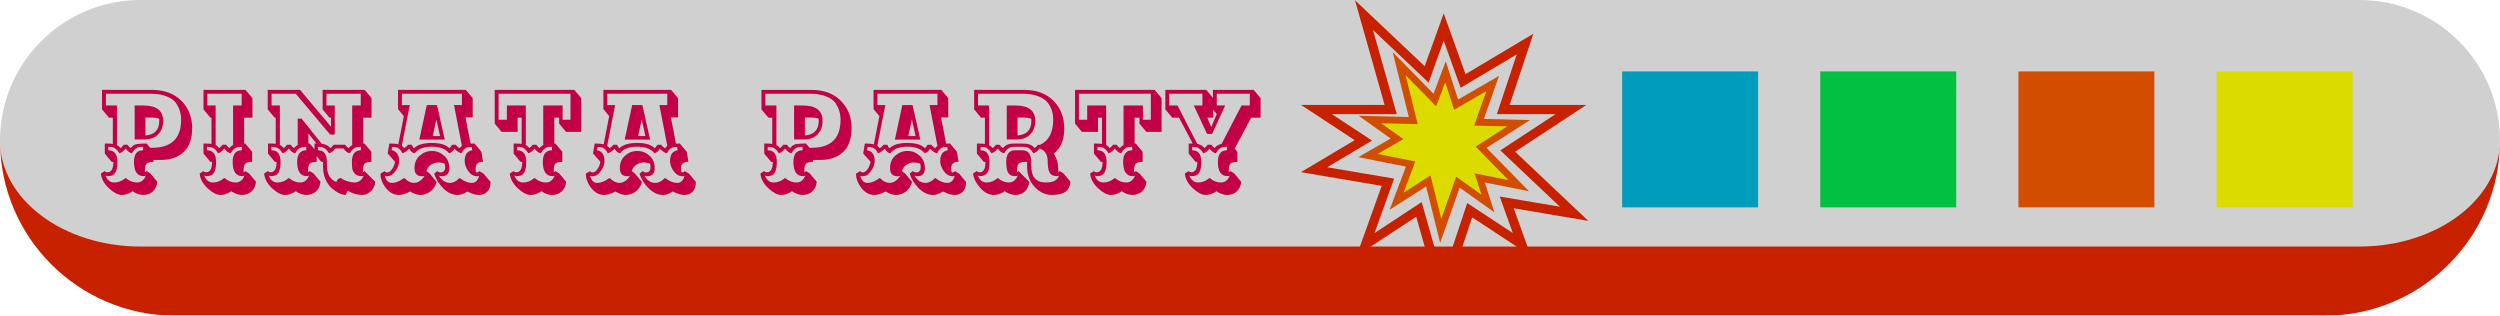
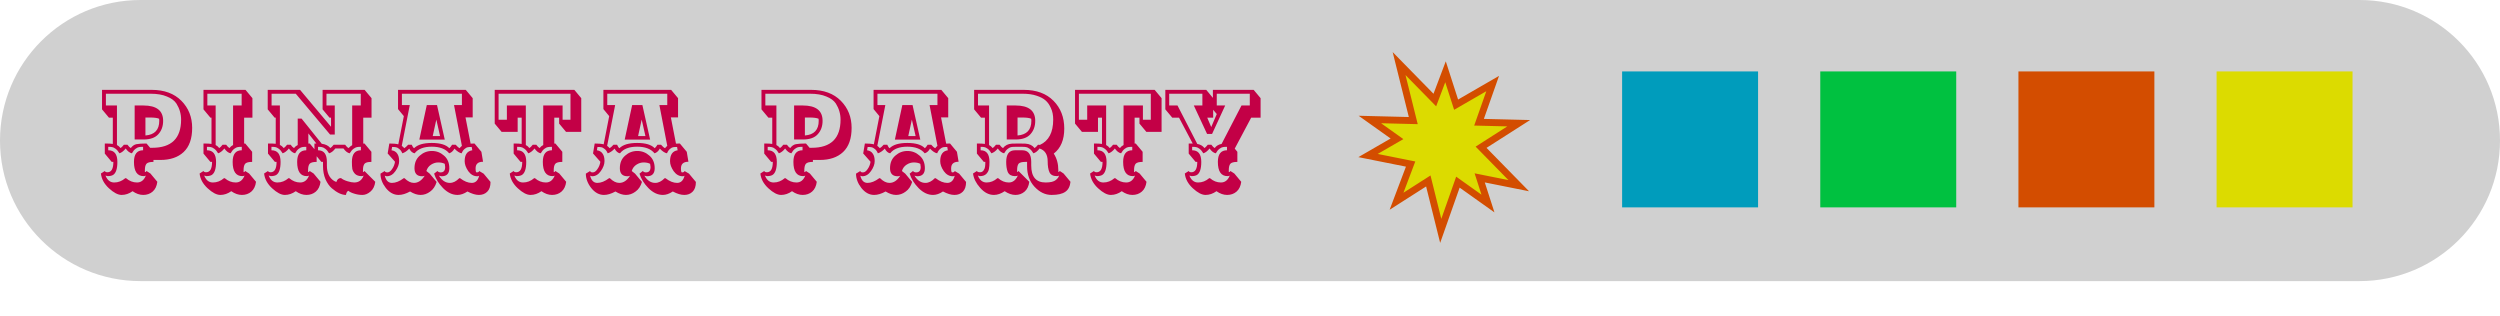
<svg xmlns="http://www.w3.org/2000/svg" width="1085" height="137" viewBox="0 0 1085 137" fill="none">
  <mask id="path-1-outside-1_1532_1027" maskUnits="userSpaceOnUse" x="0" y="0" width="1085" height="137" fill="black">
    <rect fill="white" width="1085" height="137" />
-     <path d="M0 61C0 27.311 27.311 0 61 0H1024C1057.69 0 1085 27.311 1085 61V61C1085 94.689 1057.69 122 1024 122H61C27.311 122 0 94.689 0 61V61Z" />
  </mask>
  <path d="M0 61C0 27.311 27.311 0 61 0H1024C1057.69 0 1085 27.311 1085 61V61C1085 94.689 1057.69 122 1024 122H61C27.311 122 0 94.689 0 61V61Z" fill="#D0D0D0" />
-   <path d="M0 0H1085H0ZM1085 61C1085 102.974 1050.97 137 1009 137H76C34.026 137 0 102.974 0 61C0 86.405 27.311 107 61 107H1024C1057.69 107 1085 86.405 1085 61ZM0 122V0V122ZM1085 0V122V0Z" fill="#C72100" mask="url(#path-1-outside-1_1532_1027)" />
  <path d="M78.72 43.74C81.84 46.9 83.4 50.82 83.4 55.5C83.4 60.18 82.16 63.68 79.68 66C77.24 68.28 73.88 69.42 69.6 69.42H66.6V70.26C65.04 70.26 64.02 70.54 63.54 71.1C63.1 71.66 62.88 72.56 62.88 73.8V74.7C63.16 74.7 63.4 74.54 63.6 74.22L65.28 75.3L68.28 78.9C68.04 80.78 67.36 82.2 66.24 83.16C65.12 84.12 63.76 84.6 62.16 84.6C60.6 84.6 59.06 84.06 57.54 82.98C56.02 84.06 54.44 84.6 52.8 84.6C51.2 84.6 49.36 83.64 47.28 81.72C45.2 79.8 44.04 77.66 43.8 75.3L45.48 74.22C45.64 74.58 46.02 74.76 46.62 74.76C48.34 74.76 49.2 73.26 49.2 70.26H48.48L45.48 66.66V62.28C47.12 62.28 48.28 62.34 48.96 62.46V51.06H47.28L44.28 47.46V39H65.82C71.3 39 75.6 40.58 78.72 43.74ZM52.32 64.26C52.72 64.02 53.2 63.54 53.76 62.82H55.32C55.84 63.54 56.32 64.02 56.76 64.26C57.44 63.34 58.24 62.78 59.16 62.58C60.12 62.38 61.6 62.28 63.6 62.28L65.16 64.14H66.06C74.42 64.14 78.6 60.06 78.6 51.9C78.6 49.42 77.92 47.1 76.56 44.94C75.72 43.66 74.34 42.64 72.42 41.88C70.54 41.08 68.2 40.68 65.4 40.68H45.96V45.78H50.76V62.94C51.32 63.22 51.84 63.66 52.32 64.26ZM58.44 45.78H62.22C67.94 45.78 70.8 48 70.8 52.44C70.8 54.8 70.1 56.74 68.7 58.26C67.34 59.78 65.2 60.54 62.28 60.54H58.44V45.78ZM54.72 77.34C56.16 78.58 57.74 79.2 59.46 79.2C61.22 79.2 62.5 78.2 63.3 76.2C63.02 76.36 62.7 76.44 62.34 76.44C59.54 76.44 58.14 74.38 58.14 70.26C58.14 66.9 59.46 65.22 62.1 65.22V63.72C61.34 63.72 60.76 63.76 60.36 63.84C59.96 63.88 59.46 64.12 58.86 64.56C58.26 65 57.72 65.66 57.24 66.54C56.28 66.34 55.38 65.64 54.54 64.44C53.7 65.52 52.8 66.22 51.84 66.54C51.32 65.66 50.76 65 50.16 64.56C49.56 64.12 49.06 63.88 48.66 63.84C48.26 63.76 47.7 63.72 46.98 63.72V65.22C49.62 65.22 50.94 66.9 50.94 70.26C50.94 73.3 50.3 75.2 49.02 75.96C48.42 76.28 47.66 76.44 46.74 76.44L45.78 76.2C46.58 78.2 47.84 79.2 49.56 79.2C51.32 79.2 52.92 78.58 54.36 77.34H54.72ZM65.04 51H63.12V58.8C67.12 58.48 69.12 56.36 69.12 52.44L69.06 51.54C68.3 51.18 66.96 51 65.04 51ZM109.553 51.06H105.953V62.28H106.433L109.433 65.88V70.26C107.873 70.26 106.853 70.54 106.373 71.1C105.933 71.66 105.713 72.56 105.713 73.8V74.7C105.993 74.7 106.233 74.54 106.433 74.22L108.113 75.3L111.113 78.9C110.873 80.78 110.193 82.2 109.073 83.16C107.953 84.12 106.593 84.6 104.993 84.6C103.433 84.6 101.893 84.06 100.373 82.98C98.853 84.06 97.273 84.6 95.633 84.6C94.033 84.6 92.193 83.64 90.113 81.72C88.033 79.8 86.873 77.66 86.633 75.3L88.313 74.22C88.473 74.58 88.853 74.76 89.453 74.76C91.173 74.76 92.033 73.26 92.033 70.26H91.313L88.313 66.66V62.28C89.953 62.28 91.113 62.34 91.793 62.46V51.06H91.313L88.313 47.46V39H106.553L109.553 42.6V51.06ZM95.153 64.26C95.553 64.02 96.033 63.54 96.593 62.82H98.153C98.673 63.54 99.153 64.02 99.593 64.26C99.993 63.7 100.513 63.26 101.153 62.94V45.78H104.873V40.68H89.993V45.78H93.593V62.94C94.153 63.22 94.673 63.66 95.153 64.26ZM97.553 77.34C98.993 78.58 100.573 79.2 102.293 79.2C104.053 79.2 105.333 78.2 106.133 76.2C105.853 76.36 105.533 76.44 105.173 76.44C102.373 76.44 100.973 74.38 100.973 70.26C100.973 66.9 102.293 65.22 104.933 65.22V63.72C104.173 63.72 103.593 63.76 103.193 63.84C102.793 63.88 102.293 64.12 101.693 64.56C101.093 65 100.553 65.66 100.073 66.54C99.113 66.34 98.213 65.64 97.373 64.44C96.533 65.52 95.633 66.22 94.673 66.54C94.153 65.66 93.593 65 92.993 64.56C92.393 64.12 91.893 63.88 91.493 63.84C91.093 63.76 90.533 63.72 89.813 63.72V65.22C92.453 65.22 93.773 66.9 93.773 70.26C93.773 73.3 93.133 75.2 91.853 75.96C91.253 76.28 90.493 76.44 89.573 76.44L88.613 76.2C89.413 78.2 90.673 79.2 92.393 79.2C94.153 79.2 95.753 78.58 97.193 77.34H97.553ZM151.167 82.8C150.647 83.04 150.307 83.64 150.147 84.6C148.307 84.6 146.267 83.64 144.027 81.72C142.947 80.8 142.027 79.5 141.267 77.82C140.547 76.1 140.187 74.2 140.187 72.12V70.26H139.467L137.427 67.8V70.26C135.867 70.26 134.847 70.54 134.367 71.1C133.927 71.66 133.707 72.56 133.707 73.8V74.7C133.987 74.7 134.227 74.54 134.427 74.22L136.107 75.3L139.107 78.9C138.867 80.78 138.187 82.2 137.067 83.16C135.947 84.12 134.587 84.6 132.987 84.6C131.427 84.6 129.887 84.06 128.367 82.98C126.847 84.06 125.267 84.6 123.627 84.6C122.027 84.6 120.187 83.64 118.107 81.72C116.027 79.8 114.867 77.66 114.627 75.3L116.307 74.22C116.467 74.58 116.847 74.76 117.447 74.76C119.167 74.76 120.027 73.26 120.027 70.26H119.307L116.307 66.66V62.28C117.907 62.28 119.027 62.32 119.667 62.4V51.06H119.187L116.187 47.46V39H130.227L143.667 55.02V51.06H143.007L140.007 47.46V39H158.247L161.247 42.6V51.06H157.647V62.28H158.187L161.187 65.88V70.26C159.627 70.26 158.627 70.54 158.187 71.1C157.747 71.66 157.527 72.56 157.527 73.8V74.7C157.807 74.62 158.027 74.46 158.187 74.22L162.867 78.9C162.627 80.78 161.927 82.2 160.767 83.16C159.647 84.12 158.487 84.6 157.287 84.6C156.087 84.6 154.927 84.42 153.807 84.06C152.687 83.74 151.807 83.32 151.167 82.8ZM123.147 64.26C123.547 64.02 124.027 63.54 124.587 62.82H126.147C126.667 63.54 127.147 64.02 127.587 64.26C128.027 63.7 128.567 63.26 129.207 62.94V51.48H130.887L139.647 62.4C141.287 62.6 142.527 63.22 143.367 64.26C143.767 64.02 144.247 63.54 144.807 62.82H149.787C150.307 63.54 150.807 64.02 151.287 64.26C151.807 63.7 152.327 63.28 152.847 63V45.78H156.567V40.68H141.687V45.78H145.287V58.38H143.247L128.367 40.68H117.867V45.78H121.467V62.88C122.107 63.2 122.667 63.66 123.147 64.26ZM153.747 79.2C155.707 79.2 157.067 78.2 157.827 76.2C157.587 76.36 157.287 76.44 156.927 76.44C155.727 76.44 154.787 76.12 154.107 75.48C153.467 74.8 153.067 74.08 152.907 73.32C152.787 72.52 152.727 71.5 152.727 70.26C152.727 66.9 154.027 65.22 156.627 65.22V63.72C155.907 63.72 155.347 63.76 154.947 63.84C154.587 63.88 154.087 64.12 153.447 64.56C152.847 65 152.287 65.66 151.767 66.54C150.807 66.34 149.907 65.64 149.067 64.44H145.527C144.687 65.56 143.787 66.26 142.827 66.54C142.307 65.66 141.747 65 141.147 64.56C140.547 64.12 140.047 63.88 139.647 63.84C139.287 63.76 138.747 63.72 138.027 63.72V65.22C140.587 65.22 141.867 66.9 141.867 70.26V71.82C141.867 74.94 142.887 77.16 144.927 78.48C145.327 78.72 145.687 78.88 146.007 78.96C146.327 77.84 146.987 77.28 147.987 77.28C148.667 77.84 149.607 78.3 150.807 78.66C152.007 79.02 152.987 79.2 153.747 79.2ZM125.547 77.34C126.987 78.58 128.567 79.2 130.287 79.2C132.047 79.2 133.327 78.2 134.127 76.2C133.847 76.36 133.527 76.44 133.167 76.44C130.367 76.44 128.967 74.38 128.967 70.26C128.967 66.9 130.287 65.22 132.927 65.22V63.72C132.167 63.72 131.587 63.76 131.187 63.84C130.787 63.88 130.287 64.12 129.687 64.56C129.087 65 128.547 65.66 128.067 66.54C127.107 66.34 126.207 65.64 125.367 64.44C124.527 65.52 123.627 66.22 122.667 66.54C122.147 65.66 121.587 65 120.987 64.56C120.387 64.12 119.887 63.88 119.487 63.84C119.087 63.76 118.527 63.72 117.807 63.72V65.22C120.447 65.22 121.767 66.9 121.767 70.26C121.767 73.3 121.127 75.2 119.847 75.96C119.247 76.28 118.487 76.44 117.567 76.44L116.607 76.2C117.407 78.2 118.667 79.2 120.387 79.2C122.147 79.2 123.747 78.58 125.187 77.34H125.547ZM133.827 62.28H134.427L136.467 64.74V62.28H137.307L133.827 57.9V62.28ZM172.746 39H202.146L205.146 42.6V50.94H202.026L204.246 62.34C204.606 62.3 205.166 62.28 205.926 62.28L208.926 65.88L209.646 70.2C207.486 70.2 206.406 71.16 206.406 73.08C206.406 74.24 206.546 74.82 206.826 74.82C207.506 74.82 207.886 74.62 207.966 74.22L209.886 75.36L212.886 78.96C212.886 80.88 212.406 82.3 211.446 83.22C210.526 84.14 209.326 84.6 207.846 84.6C206.406 84.6 204.746 84.1 202.866 83.1C201.386 84.1 199.946 84.6 198.546 84.6C196.346 84.6 194.266 83.62 192.306 81.66C190.386 79.7 189.086 77.6 188.406 75.36L189.846 74.22C190.166 74.62 190.626 74.82 191.226 74.82C192.546 74.82 193.206 74.04 193.206 72.48L193.026 71.1C192.266 70.7 191.326 70.5 190.206 70.5C189.126 70.5 188.086 70.82 187.086 71.46C186.086 72.1 185.406 73.02 185.046 74.22L186.486 75.36L189.486 78.96C188.926 80.84 187.986 82.24 186.666 83.16C185.386 84.12 184.006 84.6 182.526 84.6C181.086 84.6 179.566 84.1 177.966 83.1C176.166 84.1 174.506 84.6 172.986 84.6C170.906 84.6 169.066 83.6 167.466 81.6C165.906 79.6 165.126 77.52 165.126 75.36L166.986 74.22C167.066 74.62 167.446 74.82 168.126 74.82C168.846 74.82 169.526 74.34 170.166 73.38C170.846 72.42 171.266 71.36 171.426 70.2L168.246 66.6L168.966 62.28C170.686 62.28 171.986 62.4 172.866 62.64L175.266 50.4L172.746 47.34V39ZM195.006 64.32C195.366 64.04 195.766 63.54 196.206 62.82H197.766C198.406 63.58 198.986 64.08 199.506 64.32C199.666 64.04 199.986 63.7 200.466 63.3L197.046 45.6H200.466V40.68H174.426V45.6H177.846L174.366 63.3C174.846 63.66 175.206 64 175.446 64.32C175.926 64.04 176.486 63.54 177.126 62.82H178.686C179.006 63.58 179.346 64.08 179.706 64.32C181.226 62.8 183.786 62.04 187.386 62.04C191.026 62.04 193.566 62.8 195.006 64.32ZM199.686 77.34C201.446 78.7 203.126 79.38 204.726 79.38C206.366 79.38 207.446 78.34 207.966 76.26C207.766 76.42 207.486 76.5 207.126 76.5C205.606 76.5 204.306 75.76 203.226 74.28C202.186 72.76 201.666 71.32 201.666 69.96C201.666 67.12 202.766 65.54 204.966 65.22L204.726 63.78C203.966 63.78 203.386 63.82 202.986 63.9C202.626 63.94 202.186 64.18 201.666 64.62C201.146 65.02 200.706 65.66 200.346 66.54C199.426 66.38 198.386 65.7 197.226 64.5C196.946 65.02 196.606 65.46 196.206 65.82C195.846 66.14 195.426 66.38 194.946 66.54C193.386 64.62 190.866 63.66 187.386 63.66C183.906 63.66 181.426 64.62 179.946 66.54C179.026 66.38 178.246 65.7 177.606 64.5C176.646 65.54 175.646 66.22 174.606 66.54C174.246 65.66 173.786 65.02 173.226 64.62C172.706 64.18 172.246 63.94 171.846 63.9C171.446 63.82 170.886 63.78 170.166 63.78L169.926 65.22C171.046 65.38 171.866 65.86 172.386 66.66C172.946 67.42 173.226 68.5 173.226 69.9C173.226 71.3 172.686 72.76 171.606 74.28C170.566 75.76 169.306 76.5 167.826 76.5L166.986 76.26C167.506 78.34 168.546 79.38 170.106 79.38C171.706 79.38 173.406 78.7 175.206 77.34H175.566C176.926 78.7 178.286 79.38 179.646 79.38C181.446 79.38 183.006 78.34 184.326 76.26C184.006 76.42 183.646 76.5 183.246 76.5C181.006 76.5 179.886 75.34 179.886 73.02C179.886 70.7 180.646 68.88 182.166 67.56C183.686 66.2 185.446 65.52 187.446 65.52C189.446 65.52 191.206 66.2 192.726 67.56C194.246 68.88 195.006 70.7 195.006 73.02C195.006 75.34 193.886 76.5 191.646 76.5L190.506 76.26C191.786 78.34 193.366 79.38 195.246 79.38C196.646 79.38 198.006 78.7 199.326 77.34H199.686ZM181.986 60.6L185.226 45.6H189.666L193.026 60.6H181.986ZM189.366 51.9L187.806 59.04H190.986L189.366 51.9ZM240.565 51.06V62.28H241.045L244.045 65.88V70.26C242.485 70.26 241.465 70.54 240.985 71.1C240.545 71.66 240.325 72.56 240.325 73.8V74.7C240.605 74.7 240.845 74.54 241.045 74.22L242.725 75.3L245.725 78.9C245.485 80.78 244.805 82.2 243.685 83.16C242.565 84.12 241.205 84.6 239.605 84.6C238.045 84.6 236.505 84.06 234.985 82.98C233.465 84.06 231.885 84.6 230.245 84.6C228.645 84.6 226.805 83.64 224.725 81.72C222.645 79.8 221.485 77.66 221.245 75.3L222.925 74.22C223.085 74.58 223.465 74.76 224.065 74.76C225.785 74.76 226.645 73.26 226.645 70.26H225.925L222.925 66.66V62.28C224.565 62.28 225.725 62.34 226.405 62.46V51.06H224.665V57.24H217.705L214.705 53.64V39H249.265L252.265 42.6V57.24H245.665L242.665 53.64V51.06H240.565ZM229.765 64.26C230.165 64.02 230.645 63.54 231.205 62.82H232.765C233.285 63.54 233.765 64.02 234.205 64.26C234.605 63.7 235.125 63.26 235.765 62.94V45.78H244.165V51.96H247.585V40.68H216.385V51.96H219.985V45.78H228.205V62.94C228.765 63.22 229.285 63.66 229.765 64.26ZM232.165 77.34C233.605 78.58 235.185 79.2 236.905 79.2C238.665 79.2 239.945 78.2 240.745 76.2C240.465 76.36 240.145 76.44 239.785 76.44C236.985 76.44 235.585 74.38 235.585 70.26C235.585 66.9 236.905 65.22 239.545 65.22V63.72C238.785 63.72 238.205 63.76 237.805 63.84C237.405 63.88 236.905 64.12 236.305 64.56C235.705 65 235.165 65.66 234.685 66.54C233.725 66.34 232.825 65.64 231.985 64.44C231.145 65.52 230.245 66.22 229.285 66.54C228.765 65.66 228.205 65 227.605 64.56C227.005 64.12 226.505 63.88 226.105 63.84C225.705 63.76 225.145 63.72 224.425 63.72V65.22C227.065 65.22 228.385 66.9 228.385 70.26C228.385 73.3 227.745 75.2 226.465 75.96C225.865 76.28 225.105 76.44 224.185 76.44L223.225 76.2C224.025 78.2 225.285 79.2 227.005 79.2C228.765 79.2 230.365 78.58 231.805 77.34H232.165ZM261.875 39H291.275L294.275 42.6V50.94H291.155L293.375 62.34C293.735 62.3 294.295 62.28 295.055 62.28L298.055 65.88L298.775 70.2C296.615 70.2 295.535 71.16 295.535 73.08C295.535 74.24 295.675 74.82 295.955 74.82C296.635 74.82 297.015 74.62 297.095 74.22L299.015 75.36L302.015 78.96C302.015 80.88 301.535 82.3 300.575 83.22C299.655 84.14 298.455 84.6 296.975 84.6C295.535 84.6 293.875 84.1 291.995 83.1C290.515 84.1 289.075 84.6 287.675 84.6C285.475 84.6 283.395 83.62 281.435 81.66C279.515 79.7 278.215 77.6 277.535 75.36L278.975 74.22C279.295 74.62 279.755 74.82 280.355 74.82C281.675 74.82 282.335 74.04 282.335 72.48L282.155 71.1C281.395 70.7 280.455 70.5 279.335 70.5C278.255 70.5 277.215 70.82 276.215 71.46C275.215 72.1 274.535 73.02 274.175 74.22L275.615 75.36L278.615 78.96C278.055 80.84 277.115 82.24 275.795 83.16C274.515 84.12 273.135 84.6 271.655 84.6C270.215 84.6 268.695 84.1 267.095 83.1C265.295 84.1 263.635 84.6 262.115 84.6C260.035 84.6 258.195 83.6 256.595 81.6C255.035 79.6 254.255 77.52 254.255 75.36L256.115 74.22C256.195 74.62 256.575 74.82 257.255 74.82C257.975 74.82 258.655 74.34 259.295 73.38C259.975 72.42 260.395 71.36 260.555 70.2L257.375 66.6L258.095 62.28C259.815 62.28 261.115 62.4 261.995 62.64L264.395 50.4L261.875 47.34V39ZM284.135 64.32C284.495 64.04 284.895 63.54 285.335 62.82H286.895C287.535 63.58 288.115 64.08 288.635 64.32C288.795 64.04 289.115 63.7 289.595 63.3L286.175 45.6H289.595V40.68H263.555V45.6H266.975L263.495 63.3C263.975 63.66 264.335 64 264.575 64.32C265.055 64.04 265.615 63.54 266.255 62.82H267.815C268.135 63.58 268.475 64.08 268.835 64.32C270.355 62.8 272.915 62.04 276.515 62.04C280.155 62.04 282.695 62.8 284.135 64.32ZM288.815 77.34C290.575 78.7 292.255 79.38 293.855 79.38C295.495 79.38 296.575 78.34 297.095 76.26C296.895 76.42 296.615 76.5 296.255 76.5C294.735 76.5 293.435 75.76 292.355 74.28C291.315 72.76 290.795 71.32 290.795 69.96C290.795 67.12 291.895 65.54 294.095 65.22L293.855 63.78C293.095 63.78 292.515 63.82 292.115 63.9C291.755 63.94 291.315 64.18 290.795 64.62C290.275 65.02 289.835 65.66 289.475 66.54C288.555 66.38 287.515 65.7 286.355 64.5C286.075 65.02 285.735 65.46 285.335 65.82C284.975 66.14 284.555 66.38 284.075 66.54C282.515 64.62 279.995 63.66 276.515 63.66C273.035 63.66 270.555 64.62 269.075 66.54C268.155 66.38 267.375 65.7 266.735 64.5C265.775 65.54 264.775 66.22 263.735 66.54C263.375 65.66 262.915 65.02 262.355 64.62C261.835 64.18 261.375 63.94 260.975 63.9C260.575 63.82 260.015 63.78 259.295 63.78L259.055 65.22C260.175 65.38 260.995 65.86 261.515 66.66C262.075 67.42 262.355 68.5 262.355 69.9C262.355 71.3 261.815 72.76 260.735 74.28C259.695 75.76 258.435 76.5 256.955 76.5L256.115 76.26C256.635 78.34 257.675 79.38 259.235 79.38C260.835 79.38 262.535 78.7 264.335 77.34H264.695C266.055 78.7 267.415 79.38 268.775 79.38C270.575 79.38 272.135 78.34 273.455 76.26C273.135 76.42 272.775 76.5 272.375 76.5C270.135 76.5 269.015 75.34 269.015 73.02C269.015 70.7 269.775 68.88 271.295 67.56C272.815 66.2 274.575 65.52 276.575 65.52C278.575 65.52 280.335 66.2 281.855 67.56C283.375 68.88 284.135 70.7 284.135 73.02C284.135 75.34 283.015 76.5 280.775 76.5L279.635 76.26C280.915 78.34 282.495 79.38 284.375 79.38C285.775 79.38 287.135 78.7 288.455 77.34H288.815ZM271.115 60.6L274.355 45.6H278.795L282.155 60.6H271.115ZM278.495 51.9L276.935 59.04H280.115L278.495 51.9ZM364.919 43.74C368.039 46.9 369.599 50.82 369.599 55.5C369.599 60.18 368.359 63.68 365.879 66C363.439 68.28 360.079 69.42 355.799 69.42H352.799V70.26C351.239 70.26 350.219 70.54 349.739 71.1C349.299 71.66 349.079 72.56 349.079 73.8V74.7C349.359 74.7 349.599 74.54 349.799 74.22L351.479 75.3L354.479 78.9C354.239 80.78 353.559 82.2 352.439 83.16C351.319 84.12 349.959 84.6 348.359 84.6C346.799 84.6 345.259 84.06 343.739 82.98C342.219 84.06 340.639 84.6 338.999 84.6C337.399 84.6 335.559 83.64 333.479 81.72C331.399 79.8 330.239 77.66 329.999 75.3L331.679 74.22C331.839 74.58 332.219 74.76 332.819 74.76C334.539 74.76 335.399 73.26 335.399 70.26H334.679L331.679 66.66V62.28C333.319 62.28 334.479 62.34 335.159 62.46V51.06H333.479L330.479 47.46V39H352.019C357.499 39 361.799 40.58 364.919 43.74ZM338.519 64.26C338.919 64.02 339.399 63.54 339.959 62.82H341.519C342.039 63.54 342.519 64.02 342.959 64.26C343.639 63.34 344.439 62.78 345.359 62.58C346.319 62.38 347.799 62.28 349.799 62.28L351.359 64.14H352.259C360.619 64.14 364.799 60.06 364.799 51.9C364.799 49.42 364.119 47.1 362.759 44.94C361.919 43.66 360.539 42.64 358.619 41.88C356.739 41.08 354.399 40.68 351.599 40.68H332.159V45.78H336.959V62.94C337.519 63.22 338.039 63.66 338.519 64.26ZM344.639 45.78H348.419C354.139 45.78 356.999 48 356.999 52.44C356.999 54.8 356.299 56.74 354.899 58.26C353.539 59.78 351.399 60.54 348.479 60.54H344.639V45.78ZM340.919 77.34C342.359 78.58 343.939 79.2 345.659 79.2C347.419 79.2 348.699 78.2 349.499 76.2C349.219 76.36 348.899 76.44 348.539 76.44C345.739 76.44 344.339 74.38 344.339 70.26C344.339 66.9 345.659 65.22 348.299 65.22V63.72C347.539 63.72 346.959 63.76 346.559 63.84C346.159 63.88 345.659 64.12 345.059 64.56C344.459 65 343.919 65.66 343.439 66.54C342.479 66.34 341.579 65.64 340.739 64.44C339.899 65.52 338.999 66.22 338.039 66.54C337.519 65.66 336.959 65 336.359 64.56C335.759 64.12 335.259 63.88 334.859 63.84C334.459 63.76 333.899 63.72 333.179 63.72V65.22C335.819 65.22 337.139 66.9 337.139 70.26C337.139 73.3 336.499 75.2 335.219 75.96C334.619 76.28 333.859 76.44 332.939 76.44L331.979 76.2C332.779 78.2 334.039 79.2 335.759 79.2C337.519 79.2 339.119 78.58 340.559 77.34H340.919ZM351.239 51H349.319V58.8C353.319 58.48 355.319 56.36 355.319 52.44L355.259 51.54C354.499 51.18 353.159 51 351.239 51ZM379.132 39H408.532L411.532 42.6V50.94H408.412L410.632 62.34C410.992 62.3 411.552 62.28 412.312 62.28L415.312 65.88L416.032 70.2C413.872 70.2 412.792 71.16 412.792 73.08C412.792 74.24 412.932 74.82 413.212 74.82C413.892 74.82 414.272 74.62 414.352 74.22L416.272 75.36L419.272 78.96C419.272 80.88 418.792 82.3 417.832 83.22C416.912 84.14 415.712 84.6 414.232 84.6C412.792 84.6 411.132 84.1 409.252 83.1C407.772 84.1 406.332 84.6 404.932 84.6C402.732 84.6 400.652 83.62 398.692 81.66C396.772 79.7 395.472 77.6 394.792 75.36L396.232 74.22C396.552 74.62 397.012 74.82 397.612 74.82C398.932 74.82 399.592 74.04 399.592 72.48L399.412 71.1C398.652 70.7 397.712 70.5 396.592 70.5C395.512 70.5 394.472 70.82 393.472 71.46C392.472 72.1 391.792 73.02 391.432 74.22L392.872 75.36L395.872 78.96C395.312 80.84 394.372 82.24 393.052 83.16C391.772 84.12 390.392 84.6 388.912 84.6C387.472 84.6 385.952 84.1 384.352 83.1C382.552 84.1 380.892 84.6 379.372 84.6C377.292 84.6 375.452 83.6 373.852 81.6C372.292 79.6 371.512 77.52 371.512 75.36L373.372 74.22C373.452 74.62 373.832 74.82 374.512 74.82C375.232 74.82 375.912 74.34 376.552 73.38C377.232 72.42 377.652 71.36 377.812 70.2L374.632 66.6L375.352 62.28C377.072 62.28 378.372 62.4 379.252 62.64L381.652 50.4L379.132 47.34V39ZM401.392 64.32C401.752 64.04 402.152 63.54 402.592 62.82H404.152C404.792 63.58 405.372 64.08 405.892 64.32C406.052 64.04 406.372 63.7 406.852 63.3L403.432 45.6H406.852V40.68H380.812V45.6H384.232L380.752 63.3C381.232 63.66 381.592 64 381.832 64.32C382.312 64.04 382.872 63.54 383.512 62.82H385.072C385.392 63.58 385.732 64.08 386.092 64.32C387.612 62.8 390.172 62.04 393.772 62.04C397.412 62.04 399.952 62.8 401.392 64.32ZM406.072 77.34C407.832 78.7 409.512 79.38 411.112 79.38C412.752 79.38 413.832 78.34 414.352 76.26C414.152 76.42 413.872 76.5 413.512 76.5C411.992 76.5 410.692 75.76 409.612 74.28C408.572 72.76 408.052 71.32 408.052 69.96C408.052 67.12 409.152 65.54 411.352 65.22L411.112 63.78C410.352 63.78 409.772 63.82 409.372 63.9C409.012 63.94 408.572 64.18 408.052 64.62C407.532 65.02 407.092 65.66 406.732 66.54C405.812 66.38 404.772 65.7 403.612 64.5C403.332 65.02 402.992 65.46 402.592 65.82C402.232 66.14 401.812 66.38 401.332 66.54C399.772 64.62 397.252 63.66 393.772 63.66C390.292 63.66 387.812 64.62 386.332 66.54C385.412 66.38 384.632 65.7 383.992 64.5C383.032 65.54 382.032 66.22 380.992 66.54C380.632 65.66 380.172 65.02 379.612 64.62C379.092 64.18 378.632 63.94 378.232 63.9C377.832 63.82 377.272 63.78 376.552 63.78L376.312 65.22C377.432 65.38 378.252 65.86 378.772 66.66C379.332 67.42 379.612 68.5 379.612 69.9C379.612 71.3 379.072 72.76 377.992 74.28C376.952 75.76 375.692 76.5 374.212 76.5L373.372 76.26C373.892 78.34 374.932 79.38 376.492 79.38C378.092 79.38 379.792 78.7 381.592 77.34H381.952C383.312 78.7 384.672 79.38 386.032 79.38C387.832 79.38 389.392 78.34 390.712 76.26C390.392 76.42 390.032 76.5 389.632 76.5C387.392 76.5 386.272 75.34 386.272 73.02C386.272 70.7 387.032 68.88 388.552 67.56C390.072 66.2 391.832 65.52 393.832 65.52C395.832 65.52 397.592 66.2 399.112 67.56C400.632 68.88 401.392 70.7 401.392 73.02C401.392 75.34 400.272 76.5 398.032 76.5L396.892 76.26C398.172 78.34 399.752 79.38 401.632 79.38C403.032 79.38 404.392 78.7 405.712 77.34H406.072ZM388.372 60.6L391.612 45.6H396.052L399.412 60.6H388.372ZM395.752 51.9L394.192 59.04H397.372L395.752 51.9ZM445.752 70.26H445.032C443.472 70.26 442.472 70.54 442.032 71.1C441.632 71.66 441.432 72.56 441.432 73.8V74.7C441.672 74.58 441.872 74.42 442.032 74.22L446.712 78.9C446.472 80.78 445.792 82.2 444.672 83.16C443.552 84.12 442.232 84.6 440.712 84.6C439.192 84.6 437.632 84.06 436.032 82.98C434.432 84.06 432.872 84.6 431.352 84.6C429.192 84.6 427.212 83.58 425.412 81.54C423.612 79.54 422.572 77.46 422.292 75.3L423.972 74.22C424.172 74.58 424.612 74.76 425.292 74.76C425.972 74.76 426.492 74.5 426.852 73.98C427.252 73.42 427.472 72.88 427.512 72.36C427.592 71.84 427.632 71.14 427.632 70.26H426.972L423.972 66.66V62.28C425.612 62.28 426.772 62.34 427.452 62.46V51.06H425.772L422.772 47.46V39H444.312C449.792 39 454.092 40.58 457.212 43.74C460.332 46.9 461.892 50.92 461.892 55.8C461.892 60.68 460.372 64.3 457.332 66.66C458.652 68.7 459.312 71.1 459.312 73.86V74.7C459.592 74.58 459.812 74.42 459.972 74.22L461.592 75.3L464.592 78.9C464.392 80.9 463.652 82.34 462.372 83.22C461.092 84.14 459.092 84.6 456.372 84.6C453.652 84.6 451.192 83.42 448.992 81.06C446.832 78.74 445.752 75.76 445.752 72.12V70.26ZM448.992 64.26C449.472 63.98 449.972 63.5 450.492 62.82C450.892 62.82 451.172 62.84 451.332 62.88C455.172 61.12 457.092 57.46 457.092 51.9C457.092 49.94 456.752 48.26 456.072 46.86C455.432 45.42 454.652 44.32 453.732 43.56C452.852 42.76 451.552 42.08 449.832 41.52C448.152 40.96 446.172 40.68 443.892 40.68H424.452V45.78H429.252V62.94C429.852 63.26 430.372 63.7 430.812 64.26C431.212 64.02 431.692 63.54 432.252 62.82H433.812C434.332 63.54 434.832 64.02 435.312 64.26C436.192 63.1 437.452 62.46 439.092 62.34C439.692 62.3 440.672 62.28 442.032 62.28C443.432 62.28 444.452 62.3 445.092 62.34C446.812 62.46 448.112 63.1 448.992 64.26ZM440.532 63.72C439.812 63.72 439.252 63.76 438.852 63.84C438.492 63.88 438.012 64.12 437.412 64.56C436.812 65 436.272 65.66 435.792 66.54C434.792 66.34 433.872 65.64 433.032 64.44C432.192 65.52 431.272 66.22 430.272 66.54C429.792 65.66 429.252 65 428.652 64.56C428.052 64.12 427.552 63.88 427.152 63.84C426.792 63.76 426.272 63.72 425.592 63.72V65.22C428.152 65.22 429.432 66.9 429.432 70.26C429.432 71.5 429.352 72.52 429.192 73.32C429.072 74.08 428.692 74.8 428.052 75.48C427.412 76.12 426.492 76.44 425.292 76.44L424.392 76.2C425.192 78.2 426.452 79.2 428.172 79.2C429.892 79.2 431.452 78.58 432.852 77.34H433.212C434.612 78.58 436.152 79.2 437.832 79.2C439.552 79.2 440.852 78.2 441.732 76.2C441.532 76.36 441.092 76.44 440.412 76.44C439.732 76.44 439.092 76.28 438.492 75.96C437.932 75.6 437.532 75.1 437.292 74.46C436.892 73.38 436.692 71.98 436.692 70.26C436.692 66.9 437.972 65.22 440.532 65.22H443.652C446.252 65.22 447.552 66.9 447.552 70.26V71.82C447.552 76.74 449.632 79.2 453.792 79.2C455.912 79.2 457.392 78.84 458.232 78.12C459.032 77.48 459.492 76.84 459.612 76.2C459.372 76.36 459.072 76.44 458.712 76.44C457.072 76.44 455.992 75.88 455.472 74.76C454.952 73.64 454.692 72.06 454.692 70.02C454.692 67.06 453.512 65.2 451.152 64.44C450.392 65.52 449.512 66.22 448.512 66.54C447.992 65.66 447.432 65 446.832 64.56C446.232 64.12 445.732 63.88 445.332 63.84C444.932 63.76 444.372 63.72 443.652 63.72H440.532ZM436.932 45.78H440.712C446.432 45.78 449.292 48 449.292 52.44C449.292 54.8 448.592 56.74 447.192 58.26C445.832 59.78 443.692 60.54 440.772 60.54H436.932V45.78ZM443.532 51H441.612V58.8C445.612 58.48 447.612 56.36 447.612 52.44L447.552 51.54C446.792 51.18 445.452 51 443.532 51ZM492.425 51.06V62.28H492.905L495.905 65.88V70.26C494.345 70.26 493.325 70.54 492.845 71.1C492.405 71.66 492.185 72.56 492.185 73.8V74.7C492.465 74.7 492.705 74.54 492.905 74.22L494.585 75.3L497.585 78.9C497.345 80.78 496.665 82.2 495.545 83.16C494.425 84.12 493.065 84.6 491.465 84.6C489.905 84.6 488.365 84.06 486.845 82.98C485.325 84.06 483.745 84.6 482.105 84.6C480.505 84.6 478.665 83.64 476.585 81.72C474.505 79.8 473.345 77.66 473.105 75.3L474.785 74.22C474.945 74.58 475.325 74.76 475.925 74.76C477.645 74.76 478.505 73.26 478.505 70.26H477.785L474.785 66.66V62.28C476.425 62.28 477.585 62.34 478.265 62.46V51.06H476.525V57.24H469.565L466.565 53.64V39H501.125L504.125 42.6V57.24H497.525L494.525 53.64V51.06H492.425ZM481.625 64.26C482.025 64.02 482.505 63.54 483.065 62.82H484.625C485.145 63.54 485.625 64.02 486.065 64.26C486.465 63.7 486.985 63.26 487.625 62.94V45.78H496.025V51.96H499.445V40.68H468.245V51.96H471.845V45.78H480.065V62.94C480.625 63.22 481.145 63.66 481.625 64.26ZM484.025 77.34C485.465 78.58 487.045 79.2 488.765 79.2C490.525 79.2 491.805 78.2 492.605 76.2C492.325 76.36 492.005 76.44 491.645 76.44C488.845 76.44 487.445 74.38 487.445 70.26C487.445 66.9 488.765 65.22 491.405 65.22V63.72C490.645 63.72 490.065 63.76 489.665 63.84C489.265 63.88 488.765 64.12 488.165 64.56C487.565 65 487.025 65.66 486.545 66.54C485.585 66.34 484.685 65.64 483.845 64.44C483.005 65.52 482.105 66.22 481.145 66.54C480.625 65.66 480.065 65 479.465 64.56C478.865 64.12 478.365 63.88 477.965 63.84C477.565 63.76 477.005 63.72 476.285 63.72V65.22C478.925 65.22 480.245 66.9 480.245 70.26C480.245 73.3 479.605 75.2 478.325 75.96C477.725 76.28 476.965 76.44 476.045 76.44L475.085 76.2C475.885 78.2 477.145 79.2 478.865 79.2C480.625 79.2 482.225 78.58 483.665 77.34H484.025ZM515.894 62.28H517.634L511.694 51.06H508.754L505.754 47.46V39H523.514L526.394 42.48V39H544.094L547.094 42.6V51.06H543.014L535.874 64.5L537.014 65.88V70.26C535.454 70.26 534.434 70.54 533.954 71.1C533.514 71.66 533.294 72.56 533.294 73.8V74.7C533.574 74.7 533.814 74.54 534.014 74.22L535.694 75.3L538.694 78.9C538.454 80.78 537.774 82.2 536.654 83.16C535.534 84.12 534.174 84.6 532.574 84.6C531.014 84.6 529.474 84.06 527.954 82.98C526.434 84.06 524.854 84.6 523.214 84.6C521.614 84.6 519.774 83.64 517.694 81.72C515.614 79.8 514.454 77.66 514.214 75.3L515.894 74.22C516.054 74.58 516.434 74.76 517.034 74.76C518.754 74.76 519.614 73.26 519.614 70.26H518.894L515.894 66.66V62.28ZM522.734 64.26C523.134 64.02 523.614 63.54 524.174 62.82H525.734C526.254 63.54 526.734 64.02 527.174 64.26C527.854 63.3 528.854 62.7 530.174 62.46L538.814 45.78H542.414V40.68H528.074V45.78H531.734L526.034 58.14H523.874L518.114 45.78H521.834V40.68H507.434V45.78H511.034L519.614 62.46C520.974 62.7 522.014 63.3 522.734 64.26ZM525.134 77.34C526.574 78.58 528.154 79.2 529.874 79.2C531.634 79.2 532.914 78.2 533.714 76.2C533.434 76.36 533.114 76.44 532.754 76.44C529.954 76.44 528.554 74.38 528.554 70.26C528.554 66.9 529.874 65.22 532.514 65.22V63.72C531.754 63.72 531.174 63.76 530.774 63.84C530.374 63.88 529.874 64.12 529.274 64.56C528.674 65 528.134 65.66 527.654 66.54C526.694 66.34 525.794 65.64 524.954 64.44C524.114 65.52 523.214 66.22 522.254 66.54C521.734 65.66 521.174 65 520.574 64.56C519.974 64.12 519.474 63.88 519.074 63.84C518.674 63.76 518.114 63.72 517.394 63.72V65.22C520.034 65.22 521.354 66.9 521.354 70.26C521.354 73.3 520.714 75.2 519.434 75.96C518.834 76.28 518.074 76.44 517.154 76.44L516.194 76.2C516.994 78.2 518.254 79.2 519.974 79.2C521.734 79.2 523.334 78.58 524.774 77.34H525.134ZM526.514 51.06H523.934L525.674 55.14L528.074 49.5L526.514 47.64V51.06Z" fill="#C30046" />
  <rect x="704" y="31" width="59" height="59" fill="#009CBC" />
  <rect x="790" y="31" width="59" height="59" fill="#00C140" />
  <rect x="876" y="31" width="59" height="59" fill="#D34D00" />
  <rect x="962" y="31" width="59" height="59" fill="#DCDB00" />
  <path d="M628.669 35.233L627.355 31.153L625.838 35.162L622.714 43.421L611.06 31.528L607.201 27.59L608.533 32.94L613.361 52.334L599.424 51.986L594.519 51.863L598.517 54.707L606.297 60.243L597.17 65.515L593.726 67.504L597.626 68.285L612.206 71.201L607.7 83.112L606.1 87.341L609.91 84.907L619.885 78.536L624.07 95.348L625.278 100.2L626.94 95.484L632.733 79.052L642.092 85.712L645.776 88.333L644.39 84.029L642.188 77.197L654.361 79.632L659.131 80.586L655.726 77.111L642.787 63.907L654.98 56.119L659.114 53.477L654.21 53.355L641.899 53.047L646.467 40.09L647.816 36.262L644.302 38.292L631.952 45.425L628.669 35.233Z" fill="#DCDB00" stroke="#D34D00" stroke-width="3" />
-   <path d="M628.442 16.954L626.56 11.716L624.678 16.954L619.169 32.285L597.236 11.547L591.96 6.558L593.937 13.545L603.556 47.528H578.007H571.32L576.909 51.199L591.694 60.913L574.977 70.868L570.306 73.649L575.666 74.558L602.352 79.085L594.67 100.463L592.645 106.1L597.651 102.811L615.824 90.872L624.222 120.545L625.99 126.793L628.044 120.632L637.844 91.231L655.469 102.811L660.475 106.1L658.45 100.463L653.91 87.829L676.666 91.689L683.162 92.791L678.374 88.264L654.358 65.556L676.211 51.199L681.8 47.528H675.113H652.411L660.18 24.22L661.881 19.117L657.26 21.869L634.977 35.138L628.442 16.954Z" stroke="#C72100" stroke-width="4" />
</svg>